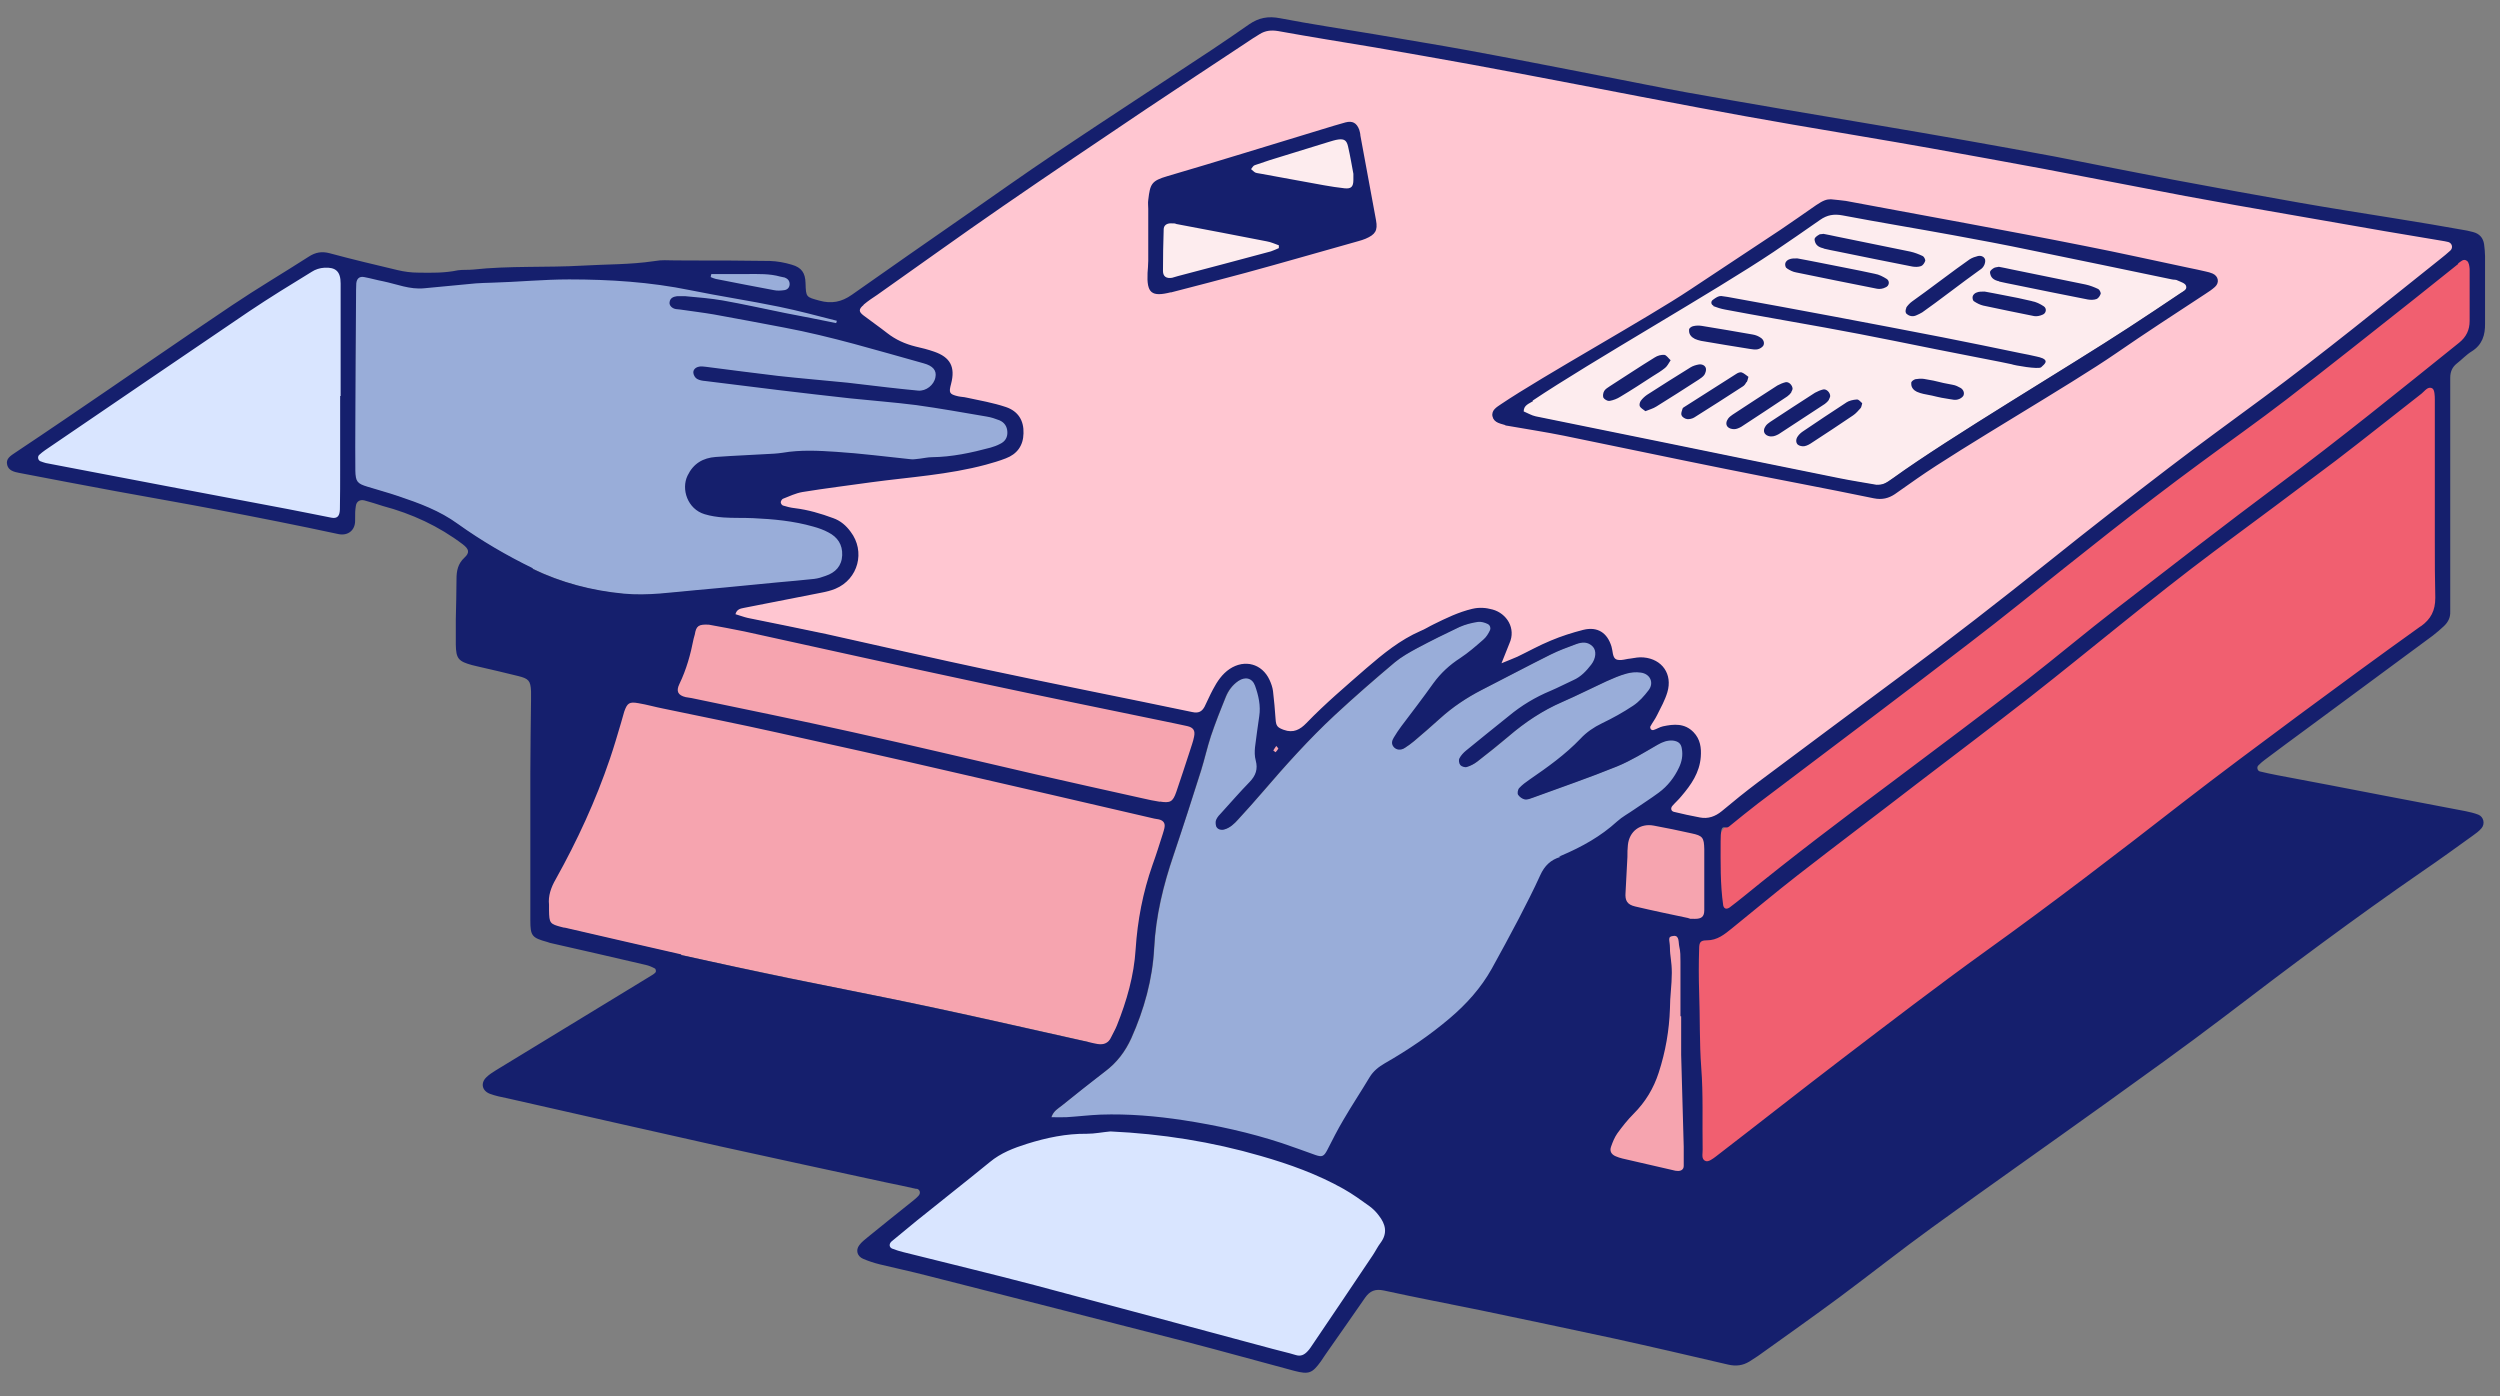
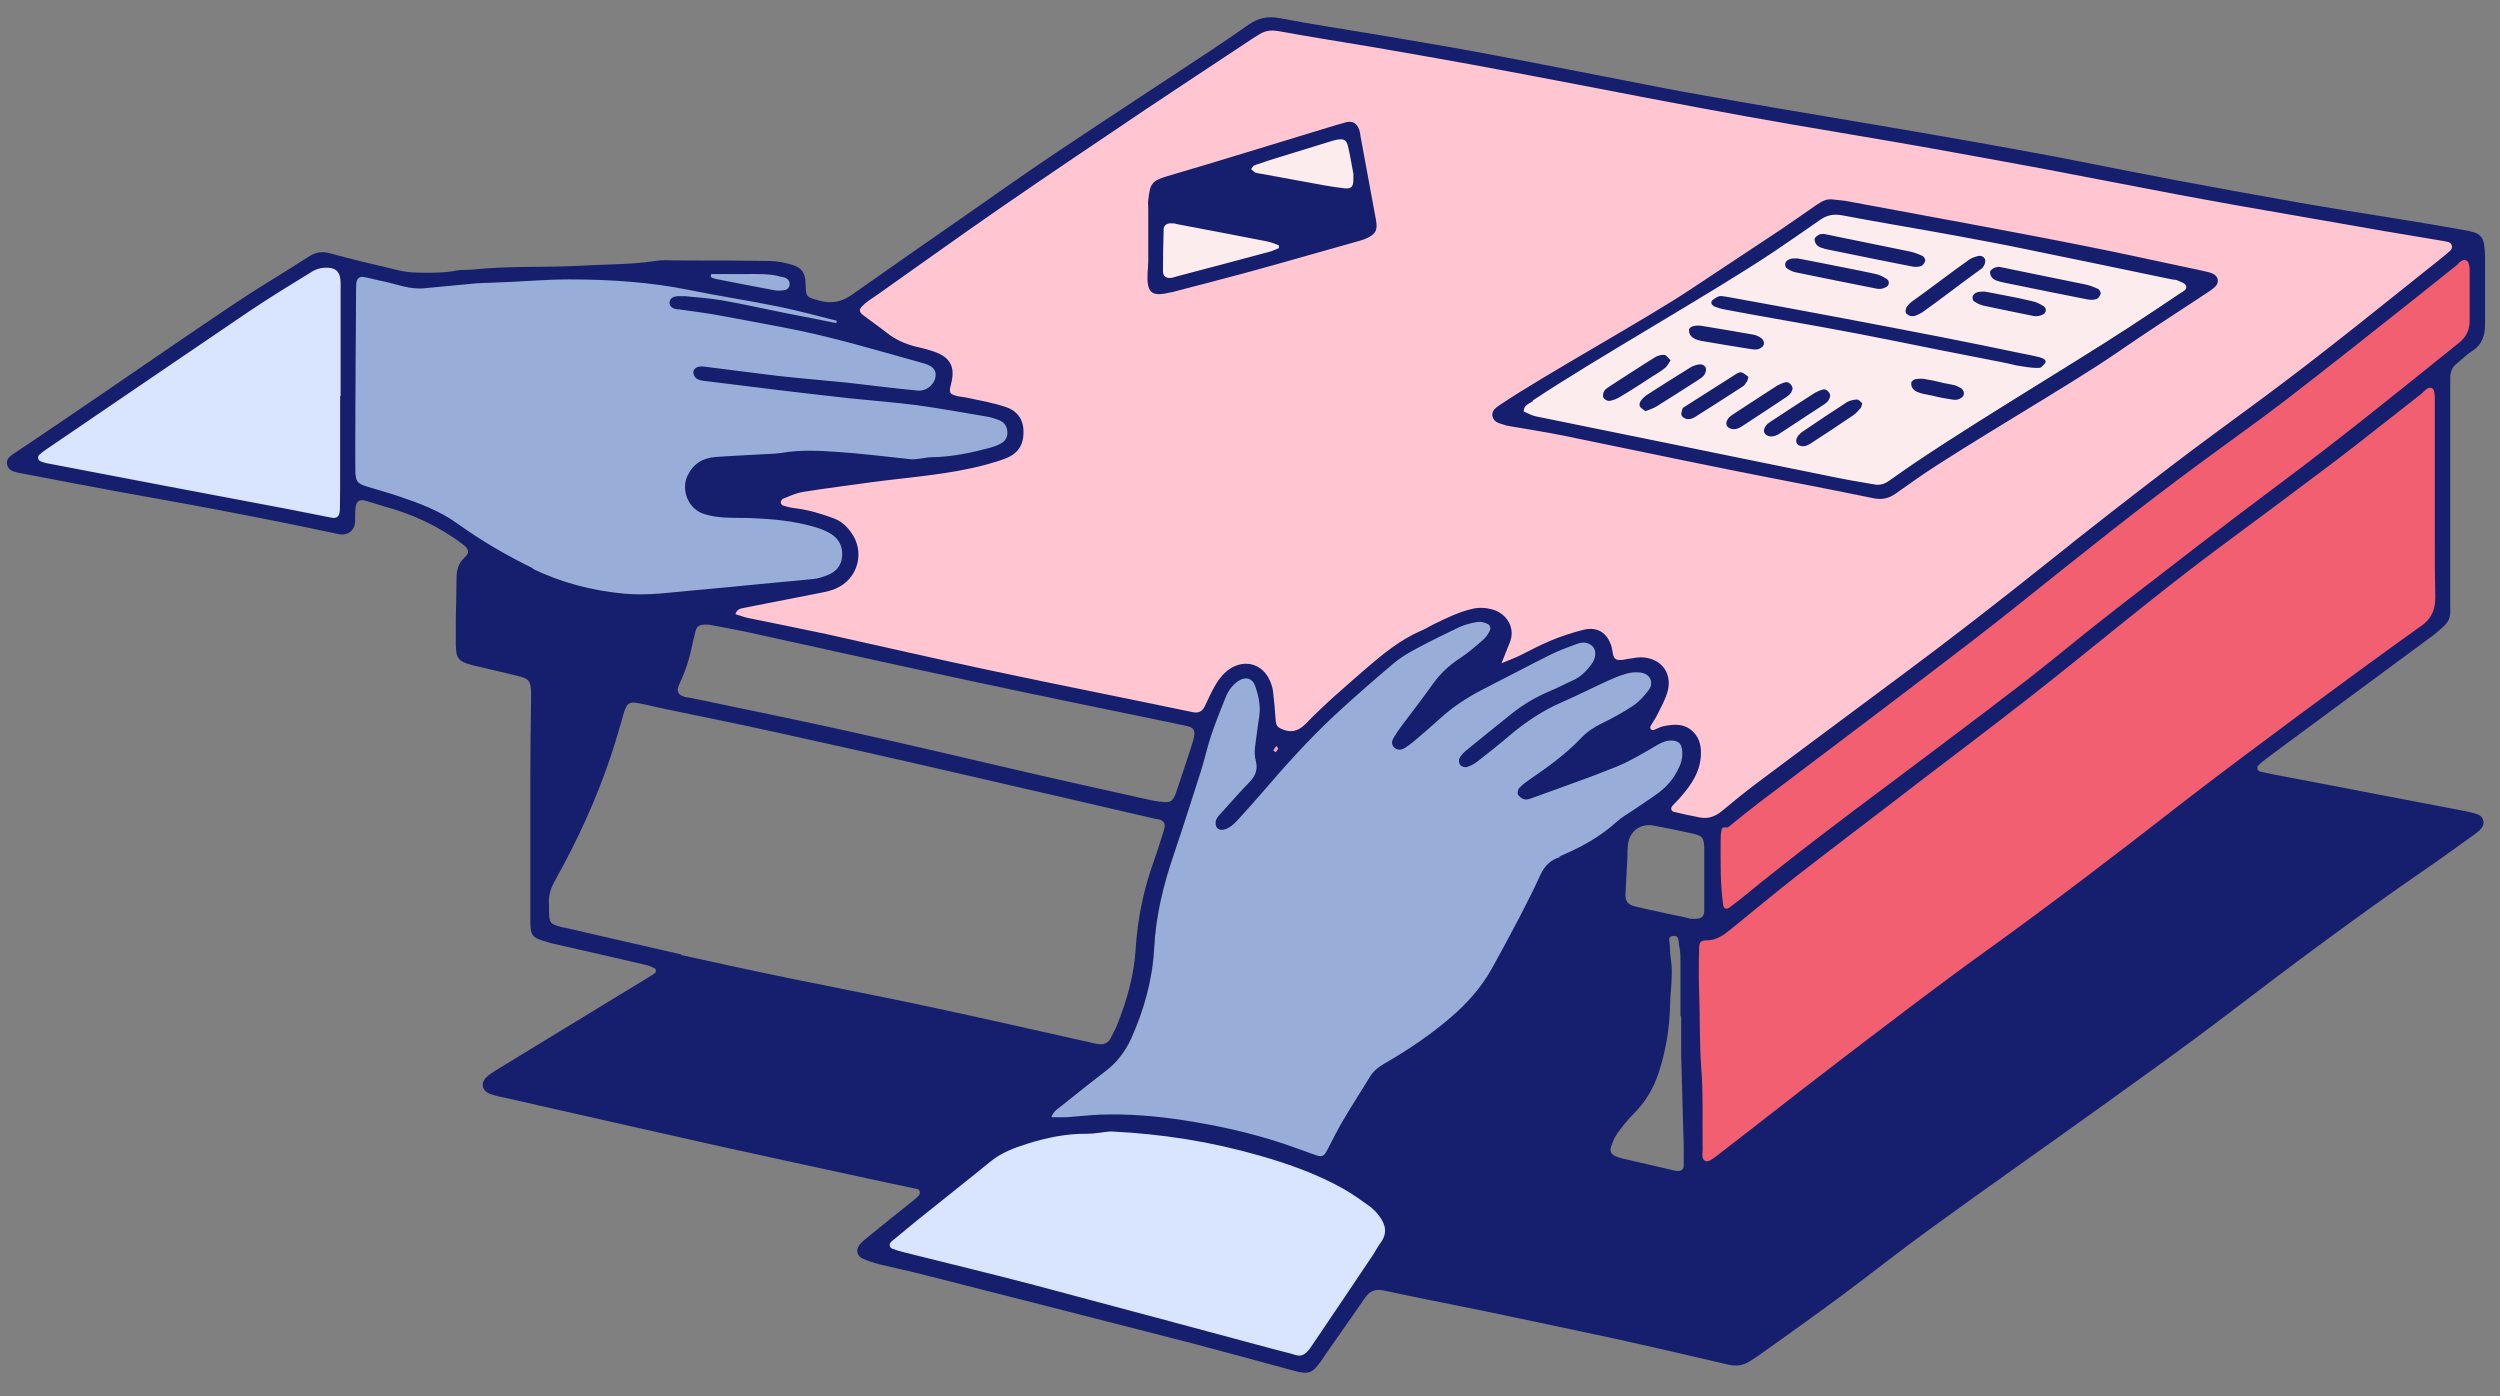
<svg xmlns="http://www.w3.org/2000/svg" id="Layer_1" data-name="Layer 1" version="1.1" viewBox="0 0 1070.1 597.6">
  <rect x="0" y="0" width="1070.1" height="597.6" fill="#808080" stroke="none" />
  <defs>
    <style>
      .cls-1 {
        fill: #f15f70;
        stroke: #f15f70;
        stroke-linecap: round;
      }

      .cls-1, .cls-2, .cls-3 {
        stroke-linejoin: round;
      }

      .cls-2 {
        fill: #d9e5ff;
        stroke: #d9e5ff;
      }

      .cls-3 {
        fill: #99add9;
        stroke: #99add9;
      }

      .cls-4 {
        fill: #ffc6d1;
        stroke: #ffc6d1;
      }

      .cls-4, .cls-5, .cls-6 {
        stroke-miterlimit: 10;
      }

      .cls-5 {
        fill: #fdecee;
        stroke: #fdecee;
      }

      .cls-6 {
        fill: #f6a4af;
        stroke: #f6a4af;
      }

      .cls-7 {
        fill: #151f6d;
        stroke-width: 0px;
      }
    </style>
  </defs>
  <g id="PINK">
    <path class="cls-5" d="M932.1,120c-.8-.3-1.7-.3-2.5-.5-20.1-4.2-40.2-8.4-60.4-12.5-11-2.2-22-4.3-33.1-6.4-15.8-2.9-31.7-5.5-47.5-8.5-3.6-.7-6.6-.2-9.6,1.9-6.6,4.7-13.2,9.2-19.9,13.7-25.2,16.9-78,46.8-103.2,63.7-1.6,1.1-4.1,1.7-4,4.4,1.7.7,3.4,1.7,5.1,2.1,18.7,3.9,37.4,7.6,56,11.4,24.7,5,49.4,10.1,74.1,15.1,5.4,1.1,10.8,1.9,15.8,2.8,2.8,0,3.7-.4,7.3-3,24.1-17.4,75.6-47.9,100.5-64.2,7.5-4.9,14.9-9.8,22.3-14.8,1.2-.8,3.2-1.5,2.4-3.2-.5-1.1-2.3-1.6-3.5-2.2l.2.2h0ZM843.2,110.8c1-.7,2.2-1.1,3.5-1.4s2.7.2,3.1,1.5c.3.8,0,2-.6,2.8-.5.9-1.4,1.5-2.3,2.1-5.8,4.2-18.1,13.7-24,17.7-.8.5-1.7.9-2.6,1.3-1.4.6-3,.4-4-.6-.2-.2-.3-.3-.4-.5-.3-.5,0-1.7.3-2.3.7-1,1.6-2,2.6-2.7,6-4.3,18.5-13.9,24.6-18h-.2,0ZM778.3,100.6c.5-.3,1.2-.3,2.1-.5,1.6.3,3.5.7,5.4,1.1,10.6,2.2,21.2,4.2,31.8,6.5,1.8.4,3.6,1.1,5.3,1.9.6.3,1.3,1.5,1.1,2-.2.9-1,2-1.8,2.3-1.1.4-2.5.4-3.7.2-10.6-2.1-21.2-4.3-31.8-6.4-2.1-.4-4.2-.8-6.2-1.3-1-.3-2.1-.6-2.8-1.3-.7-.6-1.1-1.8-1.1-2.7s1-1.3,1.7-1.7h0ZM764.3,112.7c.2-.7,1-1.4,1.7-1.6,1-.3,2.1-.3,3.4-.4,2.6.5,5.5,1,8.4,1.6,8.3,1.6,16.5,3.2,24.8,5,1.8.4,3.5,1.2,5.1,2.2,1.4.9,1,2.9-.5,3.6-1.1.5-2.5.8-3.6.6-11.6-2.2-23.1-4.6-34.7-7-1.4-.3-2.8-.9-3.9-1.7-.5-.4-.8-1.6-.6-2.2h-.1ZM722.9,141c0-.6,1.1-1.3,1.8-1.4,1.2-.3,2.5-.3,3.7-.1,7.3,1.2,14.6,2.4,21.8,3.7,1.2.2,2.4.8,3.4,1.4,1.2.7,1.8,2.1,1.1,3.3-.4.8-1.5,1.4-2.4,1.6-1,.2-2.1,0-3.1-.1-7.1-1.1-14.1-2.3-21.2-3.5-.9-.2-1.9-.5-2.8-.9-1.4-.5-2.4-1.8-2.4-3.3v-.7h.1ZM689,171.6c-.8.1-2.1-.7-2.5-1.4s0-2.1.4-2.9c.5-.9,1.5-1.5,2.4-2,6.4-4.1,12.7-8.3,19.2-12.3,1.2-.7,2.8-1.2,4.1-1.1.9,0,1.7,1.4,2.7,2.3-1,1.3-1.5,2.5-2.4,3.3-1.6,1.3-3.5,2.4-5.2,3.5-4.6,3-9.2,6-13.9,8.8-1.4.9-3,1.5-4.6,1.8h-.2ZM709,174c-1.4.9-3,1.3-4.7,2-1-.8-2-1.3-2.4-2.1-.3-.6,0-1.7.4-2.3.7-1,1.7-1.9,2.7-2.6,6.2-4,12.4-7.9,18.7-11.8,1-.6,2.3-1,3.5-1.2,1.3-.2,2.7.4,3,1.7.2.8-.2,2-.7,2.8-.6.8-1.5,1.4-2.4,2-6,3.9-12.1,7.8-18.1,11.5h0ZM722.2,179.5c-.9-.1-2.1-.9-2.4-1.6-.3-.8.2-1.9.4-2.9,0-.3.6-.6.9-.8,7.3-4.7,14.6-9.4,22-14,.7-.4,1.7-.9,2.4-.7,1.1.3,1.9,1.2,2.9,1.9-.3,1-.3,1.6-.7,2.2-.4.7-.9,1.5-1.6,1.9-6.9,4.5-13.9,9-20.8,13.3-.9.5-2.1.9-3,.7h-.1ZM742.3,183.7c-.9,0-2.2-.4-2.8-1-.9-1-.6-2.4.2-3.5.5-.7,1.2-1.2,1.9-1.7,6.4-4.2,12.8-8.4,19.2-12.5,1-.7,2.3-1.2,3.5-1.4,1.4-.3,3.1,1.3,3,2.9,0,.3-.2,1-.6,1.4-.5.7-1.1,1.4-1.8,1.8-6.5,4.3-13.1,8.7-19.7,13-.9.6-2,1-3,1h0ZM758.4,186.8c-.9,0-2.2-.4-2.8-1-.9-1-.6-2.4.2-3.5.5-.6,1.2-1.2,1.9-1.7,6.4-4.2,12.8-8.4,19.2-12.5,1-.7,2.3-1.2,3.5-1.4,1.4-.3,3.1,1.3,3,2.9,0,.3-.2,1-.6,1.4-.5.7-1.1,1.4-1.8,1.8-6.5,4.4-13.1,8.7-19.7,12.9-.9.6-2,1-3,1h0ZM796.5,174.7c-1,1.1-2,2.2-3.2,3.1-5.8,3.9-11.6,7.8-17.5,11.6-1.1.7-2.2,1.4-3.4,1.6-.9.2-2.2,0-2.8-.7-1.1-.9-.9-2.4,0-3.5.6-.8,1.4-1.6,2.3-2.2,6.1-4.2,12.3-8.3,18.5-12.3,1.3-.9,3.1-1.3,4.7-1.4.7,0,1.5,1.1,2.3,1.6-.3.9-.3,1.7-.7,2.1h-.2ZM840.4,169.3c-.4.8-1.5,1.4-2.4,1.6-1,.2-2.1,0-3.1-.1-7.1-1.1-4.6-1.1-11.6-2.3-.9-.2-1.9-.5-2.8-.9-1.4-.5-2.4-1.8-2.4-3.3v-.7c.2-.6,1.1-1.3,1.8-1.4,1.2-.2,2.5-.3,3.7-.1,7.3,1.2,5,1.2,12.2,2.5,1.2.2,2.4.8,3.5,1.4,1.1.7,1.8,2.1,1.1,3.3ZM873.6,157.2c-1.1,1-11.5-.7-12.7-1.3s-26.3-5.2-50.2-10c-9.9-2-19.8-3.9-29.7-5.7-14.2-2.6-28.5-5-42.7-7.7-1.7-.3-3.6-1-5.1-1.5-1-.4-1.2-1.8-.3-2.4,1.5-1.1,2.5-1.8,3.6-1.7,2.3.2,1.1,0,2.8.4,15.4,2.8,30.7,5.6,46.1,8.5,15.3,2.9,30.7,5.7,46,8.8,13.3,2.6,20.2,4,33.4,6.8,2.2.5,4.5.9,6.7,1.4.9.2,1.9.4,2.7.8,2.2,1,1.1,2.2-.7,3.8v-.2h.1ZM874.3,134.7c-1.1.4-2.5.8-3.6.6-11.6-2.2-10.3-2.1-21.8-4.5-1.4-.3-2.8-.9-3.9-1.8-.5-.3-.8-1.5-.6-2.2.2-.6,1-1.4,1.7-1.6,1-.3,2.1-.3,3.4-.4,2.6.5,5.5,1,8.4,1.6,8.3,1.6,3.7.7,11.9,2.5,1.8.4,3.5,1.2,5.1,2.2,1.4.9,1,2.9-.5,3.6h-.1ZM899.2,125.8c-.2.9-1,2-1.8,2.3-1.1.4-2.5.4-3.7.2-10.6-2.1-21.2-4.3-31.8-6.4-2.1-.4-4.2-.8-6.2-1.3-1-.2-2.1-.6-2.8-1.3-.7-.7-1.1-1.8-1.1-2.7s1-1.3,1.7-1.7c.5-.3,1.2-.3,2.1-.5,1.6.3,3.5.7,5.4,1.1,10.6,2.1,21.2,4.2,31.8,6.5,1.8.4,3.6,1.1,5.3,1.9.6.3,1.3,1.5,1.1,2h0ZM577,62.6c-.6-2.5-1.6-3.2-4.1-2.9-1.4.2-2.9.6-4.3,1.1-6.3,1.9-12.6,3.8-18.8,5.8-4.2,1.3-8.5,2.7-12.7,4.1-.7.2-1.1,1.1-1.6,1.7.6.5,1.2,1.2,1.9,1.5s1.6.4,2.5.5c8.9,1.6,17.9,3.3,26.8,4.9,2.9.5,5.8,1,8.8,1.3,2.9.3,3.8-.7,3.8-3.6v-2.6c-.6-3-1.3-7.4-2.3-11.8h0ZM503.6,95.8c-.8-.2-1.7-.3-2.5-.3-1.7,0-2.9.9-3,2.6-.2,5.9-.4,11.8-.3,17.8,0,2.4,1.5,3.3,3.9,2.9.8,0,1.6-.5,2.4-.7,13.3-3.5,26.6-7,39.9-10.6,1.2-.3,2.3-.9,3.4-1.4v-1.2c-1.8-.6-3.5-1.3-5.2-1.7-12.9-2.5-25.7-4.9-38.6-7.4Z" />
  </g>
  <g id="LIGHT_LIGHT_RED" data-name="LIGHT LIGHT RED">
    <path class="cls-4" d="M1044.4,110.9c1.5-1.2,3-2.4,4.4-3.7,1.2-1.2.7-3.1-.9-3.6-1-.3-2.1-.4-3.1-.6-8.1-1.4-16.3-2.7-24.4-4.1-13.8-2.4-27.6-4.7-41.3-7.2-14.6-2.6-29.2-5.1-43.8-7.8-20.2-3.8-40.4-7.8-60.5-11.6-16.2-3.1-32.5-6.1-48.8-8.9-19.6-3.4-39.3-6.6-58.9-10.1-13.3-2.3-26.7-4.7-40-7.2-16.2-3-32.5-6.2-48.7-9.3s-32.5-6.2-48.7-9.2c-13.8-2.5-27.5-4.9-41.3-7.3s-27.6-4.5-41.4-7c-3-.6-5.4-.2-7.9,1.3-2,1.2-3.9,2.5-5.9,3.8-14.3,9.5-28.7,18.9-43,28.5-20.4,13.8-40.9,27.5-61.2,41.5-18,12.4-35.8,25.2-53.6,37.8-1.9,1.3-3.8,2.7-5.7,4.1-2.2,1.8-2.2,2.9-.1,4.5,3.4,2.6,6.8,5,10.2,7.6,3.6,2.8,7.6,4.6,12,5.7,2.7.7,5.4,1.3,8,2.2,7,2.4,9.2,6.6,7.3,13.8-1,3.8-.7,4.4,2.9,5.3,1.2.3,2.5.3,3.8.6,5.6,1.3,11.3,2.2,16.7,4,5.4,1.8,7.8,5.9,7.6,11.3-.2,5.2-2.8,8.8-7.6,10.7-2.8,1.1-5.6,1.9-8.5,2.7-16,4.3-32.6,5.3-48.9,7.5-9.9,1.3-19.7,2.6-29.6,4.2-2.9.5-5.6,1.8-8.4,2.9-.4.2-.9,1-.9,1.5s.6,1.2,1,1.4c1.6.5,3.2.9,4.9,1.1,5.7.7,11.2,2.3,16.6,4.3,3.1,1.1,5.5,3.2,7.4,5.8,6.4,8.5,3.2,20.4-6.5,24.4-1.9.8-4,1.3-6.1,1.7-11,2.2-22,4.3-33.1,6.5-1.4.3-2.9.5-3.6,2.7,1.8.6,3.5,1.2,5.3,1.6,11.2,2.3,22.5,4.5,33.6,6.9,23.2,5.1,46.3,10.5,69.5,15.4,29,6.2,58.1,11.9,87.2,18,2.7.6,4.1-.3,5.2-2.3,1.3-2.4,2.4-5,3.6-7.4,1.8-3.4,3.9-6.6,7.2-8.8,6.4-4.3,13.8-2.2,17,4.7.7,1.5,1.3,3.2,1.5,4.8.5,4,.7,8,1.1,12,.2,3,.9,3.6,3.5,4.6,4,1.5,7-.1,9.7-2.9,8.1-8.4,17-16,25.8-23.6,7.1-6.2,14.3-12,23-15.8,2-.8,3.8-2,5.7-2.9,5.3-2.6,10.6-5.2,16.5-6.6,3-.7,5.8-.5,8.7.3,6.1,1.8,10.1,8.2,7.2,14.5-1,2.3-1.9,4.6-3.4,8.5,3.3-1.3,5.1-2,6.8-2.8,4.8-2.3,9.4-4.9,14.3-6.9,4.5-1.9,9.1-3.4,13.9-4.6,6.1-1.5,10.3,1.2,12.1,7.2.3,1,.4,2.1.6,3.1.6,2.2,1.3,2.8,3.6,2.6,1.3,0,2.5-.4,3.8-.6,1.9-.2,3.8-.6,5.7-.5,8,.7,12.5,7.2,10.2,14.9-1,3.4-2.8,6.6-4.4,9.8-.8,1.7-2,3.3-2.9,4.9-.2.3,0,.9.2,1.1.2.3.8.5,1.1.4,1.4-.5,2.7-1.3,4.1-1.6,4.7-1,9.3-1.4,13.1,2.5,2.9,3,3.4,6.7,3.1,10.6-.5,6.7-4.1,11.9-8.3,16.8-1.2,1.5-2.7,2.7-3.9,4.2-.8,1-.6,2.2.7,2.5,3.7.9,7.4,1.7,11.1,2.4,3.5.7,6.6-.4,9.4-2.7,5.1-4.2,10.2-8.3,15.4-12.3,20-15,40.1-30,60.3-44.9,22-16.3,43.6-33.1,65-50.2,16.8-13.4,33.7-26.5,50.7-39.6,13.3-10.2,26.9-20,40.4-30,25.8-19.1,50.6-39.3,75.7-59.3v.2h0ZM584.4,102.2c-1,.4-2,.7-3,1-16.1,4.5-32.2,9.2-48.4,13.6-10.6,2.9-21.3,5.7-32,8.4-8.3,2.1-10.4.4-10-8.3,0-1.7.2-3.4.3-5.1v-26.1c.8-6.8,1.3-8.2,8.2-10.2,22.2-6.6,44.3-13.4,66.4-20.1,3.2-1,6.5-2,9.8-2.9,3-.8,4.8.2,5.9,3.1.3.8.4,1.6.5,2.5,2.2,12.1,4.6,24.2,6.7,36.3.8,4.3-.4,6.1-4.5,7.9h0ZM948,122.9c-1.2,1.1-2.7,2.1-4.1,3-12.7,8.5-25.6,16.7-38.2,25.4-19.4,13.4-66,40.2-85.3,53.7-3.1,2.2-6.2,4.5-9.4,6.6-2.7,1.8-5.5,2.5-9,1.8-21.2-4.4-42.4-8.3-63.6-12.6-23.1-4.7-46.1-9.6-69.1-14.2-7.9-1.6-15.8-2.8-23.8-4.2-.4,0-.9,0-1.3-.2-2.2-.7-4.9-1-5.6-3.6-.8-2.8,1.7-4.1,3.6-5.4,17.8-12,63-37.1,80.9-49,12.9-8.6,25.8-17.1,38.8-25.7,5.1-3.4,10.1-7,15.2-10.5,3.1-2.1,4.5-2.6,6.3-2.5,2.6.3,4.5.4,6.4.7,17.1,3.1,34.2,6.3,51.2,9.5,17.1,3.2,34.2,6.3,51.2,9.8,14.8,2.9,29.5,6.2,44.2,9.3,2.5.5,5,1,7.4,1.6,1,.2,2.1.4,3,.9,2.5,1.1,3,3.9,1,5.7h.2,0Z" />
  </g>
  <g id="LIGHT_RED" data-name="LIGHT RED">
-     <path class="cls-6" d="M691.5,495c1,.4,2,.8,3,1,7.2,1.7,14.4,3.3,21.7,5,.6.1,1.2.2,1.9.3,1.5,0,2.6-.7,2.6-2.1.2-2.8,0-5.5,0-8.3-.3-13.1-.8-26.2-1.1-39.4v-16.5h-.3v-23.5c0-2.1,0-4.3-.5-6.3-.4-1.7,0-4.8-2.3-4.6-3.1.2-1.7,3.4-1.7,5.2,0,3.6.8,7.2.8,10.7,0,5.1-.7,10.1-.8,15.2-.3,9.4-1.9,18.5-4.8,27.4-2.2,6.8-5.8,12.6-10.8,17.7-2.5,2.5-4.8,5.4-6.9,8.3-1.2,1.7-2,3.7-2.7,5.7-.7,1.9,0,3.4,1.9,4.1h0ZM699.9,388c7.6,1.8,15.3,3.4,22.9,5,.8.2,1.7.2,2.5.2,2.8,0,4-.9,4-3.7v-14h0v-12.1c0-5-.7-5.8-5.5-6.8-5.4-1.1-10.8-2.2-16.1-3.3-5.7-1.1-10.5,2.5-11.1,8.3-.2,1.7,0,3.4-.2,5.1-.2,5.1-.5,10.1-.8,15.2-.2,3.5.7,5.2,4.1,6h.2,0ZM293.5,298.5c.8.2,1.7.2,2.5.4,23,4.8,46.1,9.5,69,14.6,26.1,5.8,52,12,78.1,18,15.3,3.5,30.6,6.9,45.9,10.3,2.5.6,5,1,7.5,1.5,4.6.8,5.7.2,7.1-4.1,2-5.8,3.9-11.7,5.8-17.5.7-2,1.4-4,1.8-6.1.6-2.7-.3-4-2.9-4.6-1.8-.5-3.7-.8-5.6-1.2-27.6-5.7-55.2-11.3-82.7-17.2-33.8-7.2-67.4-14.8-101.2-22.1-5.2-1.1-10.4-2-15.2-2.9-4.6-.2-5.5.7-6.1,4.2-.1.6-.4,1.2-.5,1.8-1.3,6.7-3.2,13.2-6.1,19.4-1.5,3.2-.6,4.8,2.7,5.6h0ZM466.1,445.8c1.2.3,2.5.6,3.7.8,2.6.4,4.6-.3,5.7-2.9.8-1.7,1.8-3.4,2.5-5.1,4.2-10.5,7.3-21.3,8-32.6.8-12.4,3-24.3,7.2-36,1.6-4.4,2.9-8.8,4.4-13.3.3-1,.7-2,.8-3.1.2-1.4-.5-2.5-1.9-3-.8-.3-1.7-.3-2.5-.5-29.3-6.8-58.6-13.6-87.9-20.3-24.6-5.6-49.2-11.2-73.8-16.6-16.1-3.6-32.3-6.8-48.5-10.2-3.5-.7-7-1.7-10.6-2.3-3.9-.7-4.9,0-6.1,3.6-.5,1.6-.9,3.3-1.4,4.9-1.5,5.1-3,10.2-4.7,15.2-6.1,17.9-14,35-23.2,51.6-2.1,3.7-3.3,7.3-2.9,10.9v2.4c0,5.7.3,5.9,5.7,7.3.4.1.8.2,1.2.2,16.5,3.8,33,7.7,49.6,11.4,15.5,3.5,31,6.8,46.6,10,20.1,4.2,40.3,8,60.4,12.3,22.6,4.8,45.1,10,67.6,15v.3h0Z" />
    <path class="cls-6" d="M547.3,320.4c-.5-.5-.7-.8-.9-1.1-.4.6-.9,1.1-1.2,1.8,0,.1.7.6,1,.9.4-.6.8-1.2,1.2-1.6h0Z" />
  </g>
  <g id="RED">
    <path class="cls-1" d="M740.3,388.2c2-1.5,4.1-3.1,6-4.7,20.8-16.9,42.1-33.1,63.5-49,19.2-14.3,38.4-28.7,57.4-43.4,13.1-10.1,25.8-20.8,38.9-31,23-17.8,46-35.6,69.3-53,26.2-19.5,51.6-40.1,77.1-60.6,3.1-2.5,4.5-5.4,4.5-9.3v-10.8h0v-11.5c0-1.2-.3-2.8-1.1-3.4-1.4-1.2-2.7.4-3.9,1.1-.7.5-1.4,1-2,1.6-5.6,4.5-11.3,9-16.9,13.5-18.2,14.3-36.3,28.8-54.6,42.9-12.1,9.3-24.6,18.2-36.9,27.2-26.3,19.4-51.8,39.9-77.4,60.3-14.3,11.4-28.8,22.5-43.3,33.5-22.8,17.4-45.7,34.6-68.6,51.9-4.2,3.2-8.3,6.6-12.4,9.9-2,1.7-3.6,3.5-3.6,6.4,0,9.1-.2,18.2,1.1,27.3.2,1.6,1.4,2,2.8.9v.2h.1ZM728.2,457c.8,11.6.4,23.3.6,35,0,1.8-.9,4.3,1.4,5,1.1.4,3-1.1,4.3-2,18.1-14,36.2-28.2,54.4-42.1,20.2-15.4,40.5-31,61.1-45.8,28.4-20.5,56.2-41.8,83.8-63.2,16.4-12.8,33.1-25.2,49.8-37.5,17.4-12.9,34.9-25.6,52.5-38.3,4.3-3.1,6.4-6.7,6.2-12.2-.2-7.9-.2-15.8-.2-23.7v-61.2c0-1.6,0-4.1-1-4.7-1.9-1.2-3.3,1.1-4.7,2.2-12.2,9.5-24.3,19.2-36.6,28.6-17.2,13.1-34.7,25.9-52,38.8-26.9,20-52.5,41.7-78.9,62.4-15.9,12.4-32,24.6-48,36.8-17.2,13.2-34.4,26.2-51.5,39.5-9.5,7.4-18.8,15.2-28.2,22.8-3.1,2.5-6.2,5.1-10.7,5.1s-3.3.8-3.3,3.6c0,6.1-.2,12.3,0,18.5.5,10.8.2,21.6.9,32.4h0Z" />
  </g>
  <g id="Light_Light_BLUE" data-name="Light Light BLUE">
-     <path class="cls-2" d="M586.2,516.2c-3.6-2.6-7.2-5.2-11.1-7.4-11.2-6.2-23.1-10.5-35.4-14.1-21-6.1-42.5-9.5-64.4-10.5-3.4.4-6.7,1.1-10.1,1-8.8,0-17.3,1.7-25.6,4.3-5.6,1.8-11.1,4-15.9,7.8-10.4,8.4-20.9,16.7-31.3,25.1-3.6,2.9-7.3,5.9-10.8,8.9-1.2,1-1,2.5.4,3.1,1.6.6,3.2,1.1,4.8,1.5,18.7,4.7,37.5,9.2,56.1,14.1,34,9,67.9,18.2,101.9,27.3,3.3.9,6.6,1.6,9.8,2.6,2.2.7,3.7,0,5.1-1.6.9-.9,1.5-2,2.3-3.1,8.5-12.7,17.1-25.3,25.6-38,1.2-1.8,2.1-3.7,3.4-5.4,3.1-4.1,2.1-8-.8-11.6-1.2-1.5-2.5-2.9-4-4h0ZM138.8,114.5c-1.8,0-3.8.8-5.3,1.7-9,5.6-18.1,11.1-26.9,17-29.2,19.7-58.2,39.6-87.3,59.4-.9.6-1.7,1.3-2.5,2-.8.7-.6,2.2.4,2.7.8.3,1.6.6,2.4.8,5.4,1.1,10.8,2.1,16.2,3.1,11.9,2.3,23.7,4.6,35.6,6.8,17.3,3.3,34.5,6.5,51.8,9.8,6.2,1.2,12.5,2.5,18.7,3.7,2.1.4,3.2-.4,3.5-2.5,0-.6.1-1.3.1-1.9,0-5.3.1-10.6.1-15.9v-31.8h.2v-48.4c0-5-2.1-7-7-6.7v.2h0Z" />
+     <path class="cls-2" d="M586.2,516.2c-3.6-2.6-7.2-5.2-11.1-7.4-11.2-6.2-23.1-10.5-35.4-14.1-21-6.1-42.5-9.5-64.4-10.5-3.4.4-6.7,1.1-10.1,1-8.8,0-17.3,1.7-25.6,4.3-5.6,1.8-11.1,4-15.9,7.8-10.4,8.4-20.9,16.7-31.3,25.1-3.6,2.9-7.3,5.9-10.8,8.9-1.2,1-1,2.5.4,3.1,1.6.6,3.2,1.1,4.8,1.5,18.7,4.7,37.5,9.2,56.1,14.1,34,9,67.9,18.2,101.9,27.3,3.3.9,6.6,1.6,9.8,2.6,2.2.7,3.7,0,5.1-1.6.9-.9,1.5-2,2.3-3.1,8.5-12.7,17.1-25.3,25.6-38,1.2-1.8,2.1-3.7,3.4-5.4,3.1-4.1,2.1-8-.8-11.6-1.2-1.5-2.5-2.9-4-4h0ZM138.8,114.5c-1.8,0-3.8.8-5.3,1.7-9,5.6-18.1,11.1-26.9,17-29.2,19.7-58.2,39.6-87.3,59.4-.9.6-1.7,1.3-2.5,2-.8.7-.6,2.2.4,2.7.8.3,1.6.6,2.4.8,5.4,1.1,10.8,2.1,16.2,3.1,11.9,2.3,23.7,4.6,35.6,6.8,17.3,3.3,34.5,6.5,51.8,9.8,6.2,1.2,12.5,2.5,18.7,3.7,2.1.4,3.2-.4,3.5-2.5,0-.6.1-1.3.1-1.9,0-5.3.1-10.6.1-15.9v-31.8h.2v-48.4c0-5-2.1-7-7-6.7v.2Z" />
  </g>
  <g id="BLUE">
    <path class="cls-3" d="M700.1,346.7c3.5-2.4,7.1-4.7,10.5-7.2,3.8-2.8,6.7-6.4,8.7-10.8,1.2-2.6,1.7-5.2,1.2-8-.4-2.3-1.6-3.3-3.8-3.5-2.4-.3-4.5.5-6.6,1.8-5.7,3.2-11.3,6.8-17.4,9.3-11.8,4.8-23.8,8.9-35.8,13.3-1.2.4-2.5,1-3.6.8s-2.3-1-2.9-2c-.4-.6,0-2.2.5-2.9,1.3-1.4,2.9-2.5,4.4-3.6,7.7-5.3,15.3-10.7,21.8-17.5,2.7-2.8,5.8-4.9,9.2-6.6,4.5-2.3,9.1-4.7,13.3-7.5,2.6-1.7,4.8-4.2,6.7-6.7,2.4-3.2.6-7-3.4-7.5-2.1-.3-4.3,0-6.3.5-2.8.8-5.6,2-8.3,3.2-6.4,2.9-12.6,6.2-19,8.9-8.5,3.6-16,8.7-23,14.7-4.3,3.7-8.8,7.3-13.4,10.8-1.3,1-2.9,1.9-4.4,2.3-.8.2-2.2-.2-2.8-.8-.5-.7-.8-2.1-.4-2.9.6-1.3,1.7-2.4,2.8-3.3,6.1-5,12.2-9.9,18.3-14.8,5.5-4.4,11.4-8.1,17.9-10.8,3.3-1.4,6.5-3.1,9.8-4.6,3.2-1.4,5.5-3.9,7.6-6.6,2-2.6,2.2-6,.7-7.7-2-2.2-4.6-2-7.1-1.1-3.8,1.4-7.6,2.8-11.2,4.6-9.9,4.9-19.6,10.1-29.4,15.1-6.4,3.3-12.4,7.3-17.8,12.2-3.6,3.3-7.3,6.5-11,9.6-1.3,1.1-2.7,2.1-4.1,3-1.8,1.1-3.5.9-4.6-.4-1.2-1.3-.8-2.8,0-4.1,1-1.6,2.1-3.2,3.2-4.8,4.6-6.1,9.3-12.2,13.7-18.4,3.1-4.4,6.9-7.9,11.5-10.8,3.5-2.3,6.7-5.2,9.9-7.9,1.2-1.1,2.2-2.6,2.9-4.1.3-.6-.3-2.2-1-2.6-1.2-.6-2.9-1.1-4.2-.9-2.7.4-5.4,1.1-7.9,2.2-6.2,2.8-12.2,5.9-18.2,9.1-3.4,1.8-6.8,3.7-9.6,6.1-8.7,7.4-17.4,14.9-25.8,22.7-10.9,10.1-20.8,21.2-30.5,32.5-3.5,4-7,7.9-10.6,11.9-1.7,1.9-3.6,3.7-6.1,4.4-1.4.4-2.7,0-3.3-1.3-.4-.8-.5-2.1,0-3,.5-1.1,1.5-2,2.3-3,4-4.4,7.9-8.9,12-13.1,2.6-2.7,3.6-5.5,2.6-9.2-.5-1.8-.5-3.8-.3-5.7.5-4.4,1.2-8.8,1.8-13.2.6-4.5-.3-8.9-1.8-13.1-1.2-3.4-4.3-4.1-7.2-2-2.5,1.7-4.3,4.2-5.4,6.9-2.3,5.5-4.4,11-6.3,16.6-1.6,4.8-2.7,9.8-4.2,14.7-3.9,12.1-7.8,24.2-11.8,36.3-4.4,12.9-7.6,26-8.3,39.7-.7,13.5-4.3,26.3-9.8,38.7-2.6,5.7-6.2,10.5-11.3,14.3-6.3,4.7-12.4,9.6-18.5,14.6-1.6,1.3-3.6,2.3-4.4,4.9,2.4,0,4.5.1,6.5,0,4.9-.3,9.7-.9,14.6-1.1,11.9-.4,23.7.6,35.5,2.4,14.3,2.2,28.4,5.2,42.1,9.8,4.8,1.6,9.6,3.4,14.4,5.1,2.9,1,3.6.6,5-2.1,2.2-4.3,4.4-8.7,6.9-12.9,3.7-6.2,7.6-12.3,11.3-18.4,1.6-2.6,3.9-4.4,6.5-5.9,9.7-5.7,19.1-11.9,27.7-19.2,7.2-6.1,13.4-13,18-21.2,4-7,7.8-14.1,11.5-21.3,3.2-6.2,6.5-12.4,9.3-18.8,1.8-4,4.5-6.6,8.6-7.8.4-.1.8-.3,1.2-.5,8.7-3.6,16.8-8.1,23.8-14.6,2.2-2,4.8-3.5,7.3-5.1h-.7Z" />
    <path class="cls-3" d="M331.1,124.1c1.4.3,3,0,4.4,0,1.4-.2,2.2-1.2,2.3-2.6,0-1.5-.7-2.4-2.1-2.8-.6-.2-1.3-.2-1.9-.4-4.6-1.3-9.2-1.1-13.9-1.1h-15.8c0,.4-.2.9-.3,1.3.8.3,1.5.6,2.2.8,8.3,1.6,16.6,3.3,24.9,4.8h.2,0Z" />
    <path class="cls-3" d="M298.3,252.4c4-.3,8-.7,12-1.1,7.6-.7,15.2-1.5,22.7-2.2,5.3-.5,10.6-.9,15.8-1.5,1.7-.2,3.3-.7,4.9-1.3,4.1-1.5,6.9-4.2,7.1-8.8.2-4.5-2-7.7-5.9-9.8-2.1-1.1-4.3-1.9-6.5-2.5-8.4-2.4-17-3.2-25.7-3.6-4.2-.2-8.5,0-12.7-.3-2.7-.2-5.5-.6-8.1-1.4-7.3-2.2-10.1-10.7-7.3-16.5,2.5-5.2,6.6-7.6,12.1-8,8.2-.5,16.5-.9,24.8-1.4,1.3,0,2.5-.2,3.8-.4,7.6-1.2,15.3-.9,22.9-.4,10.8.7,21.5,2.2,32.2,3.2,1.2.1,2.5-.2,3.8-.3,1.7-.2,3.4-.6,5-.6,8.6,0,16.8-1.9,25.1-4.1,1.4-.4,2.8-.9,4.1-1.6,2-1.1,3.2-2.8,3.1-5.1,0-2.4-1.3-4.1-3.4-5-1.7-.8-3.6-1.3-5.5-1.6-10-1.7-20-3.6-30.1-4.9-9.4-1.3-19-1.9-28.4-2.9-10.1-1.1-20.2-2.3-30.3-3.5-10.5-1.2-21-2.6-31.5-3.9-1.2-.2-2.6-.3-3.6-.9-.8-.5-1.4-1.6-1.6-2.5-.2-1.4.9-2.4,2.2-2.7,1-.2,2.1,0,3.1,0,10.3,1.3,20.6,2.7,30.9,3.9,9.9,1.1,19.8,1.9,29.7,2.9,5.7.6,11.4,1.4,17,2,4.4.5,8.8,1,13.3,1.4,3.4.3,6.8-2.4,7.4-5.7.6-3-1-4.9-5.1-6-19.8-5.5-39.5-11.5-59.7-15.3-10-1.9-20-3.8-30-5.6-4.8-.9-9.6-1.4-14.4-2.1-.6,0-1.3,0-1.9-.2-1.8-.4-2.9-1.6-2.7-2.9.2-1.8,1.6-2.4,3.1-2.6,1.2-.2,2.6-.2,3.8,0,5.3.5,10.6.9,15.8,1.8,9,1.6,17.9,3.6,26.8,5.4,7.2,1.5,14.5,2.9,21.8,4.3,0-.3.2-.7.3-1-8.2-2-16.4-4.3-24.7-6-12.7-2.6-25.5-4.5-38.1-7.1-17.1-3.5-34.4-4.6-51.8-4.6s-22,1-33,1.4c-2.3,0-4.7,0-7,.3-7.4.7-14.7,1.4-22.1,2.1-6.1.6-11.7-1.8-17.5-3-2.7-.6-5.3-1.4-8.1-1.8-2.1-.3-3.3.7-3.4,2.7-.2,1.9-.1,3.8-.1,5.7-.1,18-.2,36.1-.3,54.1v20.4c0,4.6.8,5.5,5.1,6.8,4.5,1.4,9,2.6,13.4,4.1,8.9,3,17.5,6.2,25.3,11.8,10.2,7.3,21,13.7,32.3,19.1,12.4,6,25.4,9.4,39.1,10.7,10.4,1,20.7-.7,31.1-1.5h-.4,0Z" />
  </g>
  <g id="DARK_BLUE" data-name="DARK BLUE">
    <path class="cls-7" d="M855.7,120.5c2.1.5,4.2.9,6.2,1.3,10.6,2.2,21.2,4.3,31.8,6.4,1.2.2,2.6.2,3.7-.2.8-.3,1.5-1.4,1.8-2.3,0-.6-.5-1.7-1.1-2-1.7-.8-3.5-1.5-5.3-1.9-10.6-2.2-21.2-4.3-31.8-6.5-1.9-.4-3.7-.8-5.4-1.1-.9.2-1.6.2-2.1.5-.7.4-1.6,1.1-1.7,1.7,0,.9.4,2.1,1.1,2.7.7.7,1.8,1.1,2.8,1.3h0ZM869.8,128.9c-8.2-1.8-3.6-.9-11.9-2.5-2.9-.6-5.8-1.1-8.4-1.6-1.4,0-2.5,0-3.4.4-.7.2-1.5.9-1.7,1.6s0,1.9.6,2.2c1.2.8,2.6,1.5,3.9,1.8,11.6,2.4,10.2,2.2,21.8,4.5,1.1.2,2.5-.1,3.6-.6,1.6-.6,1.9-2.7.5-3.6-1.5-1-3.3-1.9-5.1-2.2h.1ZM816.1,131.6c-.4.6-.6,1.8-.3,2.3,0,.2.3.4.4.5,1.1,1,2.7,1.2,4,.6.9-.4,1.8-.8,2.6-1.3,5.9-4.1,18.2-13.6,24-17.7.9-.6,1.8-1.2,2.3-2.1.5-.8.8-2,.6-2.8-.4-1.3-1.8-1.8-3.1-1.5-1.2.3-2.4.7-3.5,1.4-6.1,4.2-18.6,13.8-24.6,18-1,.7-1.9,1.7-2.6,2.7h.2,0ZM839.3,166.1c-1.1-.6-2.2-1.2-3.5-1.4-7.3-1.3-4.9-1.3-12.2-2.5-1.2-.2-2.5-.1-3.7.1-.7.2-1.6.8-1.8,1.4v.7c0,1.5,1.1,2.7,2.4,3.3.9.4,1.9.7,2.8.9,7,1.3,4.5,1.2,11.6,2.3,1,.2,2.1.4,3.1.1.9-.2,2-.9,2.4-1.6.6-1.2,0-2.6-1.1-3.3ZM780.6,106.4c2.1.5,4.1.9,6.2,1.3,10.6,2.2,21.2,4.3,31.8,6.4,1.2.2,2.6.2,3.7-.2.8-.3,1.5-1.4,1.8-2.3,0-.6-.5-1.7-1.1-2-1.7-.8-3.5-1.5-5.3-1.9-10.6-2.2-21.2-4.3-31.8-6.5-1.9-.4-3.7-.8-5.4-1.1-.9.2-1.6,0-2.1.5-.7.4-1.6,1.1-1.7,1.7,0,.9.4,2.1,1.1,2.7.7.7,1.8,1.1,2.8,1.3h0ZM764.9,114.9c1.2.8,2.6,1.5,3.9,1.7,11.6,2.4,23.1,4.7,34.7,7,1.1.2,2.5,0,3.6-.6,1.6-.6,1.9-2.7.5-3.6-1.6-1-3.3-1.9-5.1-2.2-8.2-1.8-16.5-3.3-24.8-5-2.9-.6-5.8-1.1-8.4-1.6-1.4,0-2.5,0-3.4.4-.7.2-1.5.9-1.7,1.6s0,1.9.6,2.2h.1ZM790.3,172.3c-6.2,4-12.4,8.2-18.5,12.3-.9.6-1.7,1.3-2.3,2.2-.8,1.1-.9,2.6,0,3.5.7.6,1.9.8,2.8.7,1.2-.2,2.4-.9,3.4-1.6,5.9-3.8,11.7-7.7,17.5-11.6,1.2-.8,2.2-2,3.2-3.1.4-.4.4-1.2.7-2.1-.7-.6-1.5-1.7-2.3-1.6-1.6.1-3.4.5-4.7,1.4h.2ZM644.3,182.1c.4.1.8.1,1.3.2,7.9,1.4,15.9,2.6,23.8,4.2,23.1,4.7,46.1,9.6,69.1,14.2,21.2,4.3,42.4,8.2,63.6,12.6,3.5.7,6.3,0,9-1.8,3.1-2.2,6.2-4.4,9.4-6.6,19.3-13.5,65.9-40.3,85.3-53.7,12.6-8.7,25.4-17,38.2-25.4,1.4-.9,2.9-1.9,4.1-3,2-1.8,1.5-4.6-1-5.7-.9-.4-2-.7-3-.9-2.5-.6-5-1.1-7.4-1.6-14.7-3.1-29.4-6.4-44.2-9.3-17-3.4-34.1-6.6-51.2-9.8-17.1-3.2-34.2-6.3-51.2-9.5-1.9-.3-3.8-.4-6.4-.7-1.8,0-3.2.4-6.3,2.5-5.1,3.5-10.1,7.1-15.2,10.5-12.9,8.6-25.9,17.1-38.8,25.7-17.8,11.9-63.1,37-80.9,49-1.9,1.3-4.3,2.6-3.6,5.4.7,2.6,3.4,2.9,5.6,3.6h-.2,0ZM656,171.5c25.2-16.9,78-46.8,103.2-63.7,6.7-4.5,13.3-9.1,19.9-13.7,3-2.1,5.9-2.6,9.6-1.9,15.8,3,31.7,5.6,47.5,8.5,11,2,22.1,4.1,33.1,6.4,20.1,4.1,40.2,8.3,60.4,12.5.8.2,1.8,0,2.5.5,1.3.6,3.1,1.1,3.5,2.2.7,1.7-1.3,2.4-2.4,3.2-7.4,5-14.8,9.9-22.3,14.8-24.9,16.3-76.4,46.8-100.5,64.2-3.6,2.6-4.5,3-7.3,3-5-.9-10.4-1.7-15.8-2.8-24.7-5-49.4-10-74.1-15.1-18.7-3.8-37.4-7.6-56-11.4-1.8-.4-3.4-1.4-5.1-2.1,0-2.7,2.3-3.3,4-4.4l-.2-.2h0ZM782.8,171c.4-.5.5-1.1.6-1.4,0-1.6-1.6-3.2-3-2.9-1.2.3-2.4.8-3.5,1.4-6.4,4.1-12.8,8.3-19.2,12.5-.7.5-1.4,1-1.9,1.7-.8,1.1-1.1,2.5-.2,3.5.6.7,1.8,1.1,2.8,1,1,0,2.1-.5,3-1,6.6-4.3,13.1-8.6,19.7-12.9.7-.5,1.3-1.1,1.8-1.8h0ZM766.7,167.9c.3-.5.5-1.1.6-1.4,0-1.6-1.6-3.2-3-2.9-1.2.3-2.4.8-3.5,1.4-6.4,4.1-12.8,8.3-19.2,12.5-.7.5-1.4,1-1.9,1.7-.8,1.1-1.1,2.5-.2,3.5.6.7,1.8,1,2.8,1s2.1-.5,3-1c6.6-4.3,13.1-8.6,19.7-13,.7-.5,1.3-1.1,1.8-1.8h0ZM725.3,145c.9.4,1.9.7,2.8.9,7.1,1.2,14.1,2.4,21.2,3.5,1,.2,2.2.3,3.1.1.9-.2,2-.9,2.4-1.6.6-1.2,0-2.6-1.1-3.3-1-.7-2.2-1.2-3.4-1.4-7.3-1.3-14.5-2.5-21.8-3.7-1.2-.2-2.5-.2-3.7.1-.7.1-1.7.8-1.8,1.4v.7c0,1.5,1.1,2.7,2.4,3.3h-.1ZM747.7,163.5c.3-.5.4-1.2.7-2.2-.9-.6-1.8-1.5-2.9-1.9-.7-.2-1.7.2-2.4.7-7.3,4.6-14.6,9.3-22,14-.4.2-.8.5-.9.8-.3,1-.8,2.1-.4,2.9.3.8,1.5,1.5,2.4,1.6s2.2-.2,3-.7c7-4.4,13.9-8.8,20.8-13.3.7-.4,1.2-1.2,1.6-1.9h.1ZM729.5,160.5c.5-.8.9-2,.7-2.8-.3-1.3-1.7-1.9-3-1.7-1.2.2-2.5.6-3.5,1.2-6.3,3.9-12.5,7.8-18.7,11.8-1,.7-2,1.6-2.7,2.6-.4.6-.7,1.7-.4,2.3.4.8,1.4,1.3,2.4,2.1,1.7-.7,3.3-1.1,4.7-2,6.1-3.8,12.1-7.6,18.1-11.5.9-.6,1.8-1.2,2.4-2h0ZM689,171.6c1.6-.3,3.2-.9,4.6-1.8,4.7-2.8,9.3-5.8,13.9-8.8,1.8-1.1,3.6-2.2,5.2-3.5.9-.7,1.5-1.9,2.4-3.3-1-.9-1.8-2.2-2.7-2.3-1.3-.1-2.9.3-4.1,1.1-6.5,4-12.8,8.2-19.2,12.3-.9.6-1.9,1.2-2.4,2s-.7,2.1-.4,2.9c.4.7,1.7,1.5,2.5,1.4h.2ZM501.1,125.2c10.7-2.8,21.4-5.5,32-8.4,16.2-4.4,32.3-9.1,48.4-13.6,1-.3,2.1-.6,3-1,4.2-1.8,5.3-3.5,4.5-7.9-2.2-12.1-4.5-24.2-6.7-36.3,0-.8-.3-1.7-.5-2.5-1.1-2.9-2.9-3.9-5.9-3.1-3.3.9-6.5,1.9-9.8,2.9-22.1,6.7-44.2,13.6-66.4,20.1-6.9,2-7.4,3.4-8.2,10.2-.2,1.3,0,2.5,0,3.8v22.3c0,1.7-.2,3.4-.3,5.1-.4,8.7,1.7,10.4,10,8.3h0ZM537.1,70.7c4.2-1.5,8.4-2.8,12.7-4.1,6.3-1.9,12.5-3.9,18.8-5.8,1.4-.4,2.8-.9,4.3-1.1,2.5-.3,3.5.4,4.1,2.9,1,4.3,1.7,8.7,2.3,11.8v2.6c0,3-1,3.9-3.8,3.6-2.9-.3-5.9-.8-8.8-1.3-9-1.6-17.9-3.3-26.8-4.9-.8-.2-1.7-.2-2.5-.5-.7-.3-1.2-1-1.9-1.5.5-.6.9-1.5,1.6-1.7h0ZM498.1,98.2c0-1.7,1.3-2.6,3-2.6s1.7,0,2.5.3c12.9,2.4,25.7,4.9,38.6,7.4,1.8.3,3.5,1.1,5.2,1.7v1.2c-1.1.5-2.3,1-3.4,1.4-13.3,3.6-26.6,7.1-39.9,10.6-.8.2-1.6.5-2.4.7-2.4.4-3.9-.5-3.9-2.9,0-5.9.1-11.8.3-17.8ZM392.3,508.8c1.5.3,1.9,1.9.9,3-1,1.1-2.2,2-3.3,2.9-6.1,4.9-12.3,9.8-18.4,14.8-1.3,1.1-2.7,2.1-3.7,3.5-1.6,2.1-.9,4.7,1.6,5.8,2.3,1,4.8,1.8,7.2,2.4,6.6,1.6,13.2,3,19.8,4.7,37.2,9.5,74.4,18.9,111.6,28.5,15.4,4,30.7,8.3,46.1,12.4,6.2,1.6,7.6,1,11.3-4.1,1.1-1.6,2.1-3.2,3.2-4.7,5.2-7.5,10.5-14.9,15.7-22.5,2.1-3,4.4-3.9,8.1-3.1,13.7,3,27.4,5.6,41.1,8.4,19.1,4,38.2,8,57.2,12.1,16.4,3.6,32.7,7.4,49,11.2,3.4.8,6.3.4,9.1-1.3,1.3-.8,2.5-1.6,3.7-2.4,11.7-8.4,23.5-16.7,35.1-25.3,13.3-9.9,26.3-20.2,39.7-29.9,24.4-17.7,49.1-35,73.6-52.6,17.1-12.3,34.2-24.5,50.9-37.2,28-21.4,56.2-42.5,85.2-62.5,7.2-4.9,14.2-10,21.3-15.1,1.4-1,2.8-2,3.9-3.3,1.6-1.9.9-4.9-1.4-5.8-1.8-.7-3.6-1.1-5.5-1.5-11.9-2.3-23.7-4.5-35.6-6.8-15-2.9-30-5.8-45-8.6-2.5-.5-5-1-7.4-1.6-1.1-.3-1.4-1.9-.6-2.6.9-.9,1.9-1.8,2.9-2.5,5.8-4.3,11.6-8.7,17.4-12.9,18.1-13.4,36.2-26.7,54.3-40.1,1.7-1.3,3.3-2.7,4.8-4.1,1.8-1.7,2.8-3.7,2.7-6.2v-100.1c0-2.5.8-4.5,2.8-6.1,2.2-1.7,4.1-3.8,6.4-5.2,4.5-2.8,5.8-7,5.7-12v-28.7c0-1.7-.2-3.4-.4-5.1-.4-2.8-2-4.6-4.8-5.3-.8-.2-1.7-.4-2.5-.6-10.2-1.8-20.5-3.6-30.7-5.2-13.6-2.2-27.2-4.3-40.8-6.7-18.2-3.2-36.3-6.5-54.4-9.9-16.9-3.2-33.7-6.6-50.6-9.9-12.3-2.3-24.6-4.5-36.9-6.7-12.9-2.3-25.9-4.5-38.8-6.7-14-2.4-28-4.7-42-7.1-13.4-2.3-26.7-4.6-40.1-7-12.1-2.2-24.1-4.7-36.2-7-19.1-3.7-38.3-7.5-57.4-11-13.1-2.4-26.3-4.5-39.5-6.8-13.6-2.3-27.2-4.3-40.7-6.9-5.1-1-9.1-.2-13.2,2.6-5.2,3.6-10.5,7.3-15.8,10.8-22.5,14.9-45.1,29.6-67.5,44.6-12.7,8.5-25.2,17.4-37.7,26.1-16.4,11.4-32.8,22.8-49.1,34.3-4.4,3.1-8.7,3.9-13.8,2.5-5.8-1.6-5.8-1.4-6-7.5-.1-4.4-1.7-6.7-5.9-7.9-3-.9-6.2-1.5-9.4-1.6-11.7-.2-23.4-.2-35.1-.2s-9.8-.4-14.6.3c-10.1,1.5-20.3,1.3-30.4,1.9-15.6.9-31.4,0-47,1.7-2.1.2-4.3,0-6.4.3-5.7,1.2-11.4,1.1-17.1,1-2.9,0-5.9-.4-8.8-1.1-9.7-2.3-19.4-4.6-29-7.2-3.4-.9-6.1-.4-9,1.5-10.9,7-22.1,13.6-32.8,20.8-24,16.1-47.7,32.6-71.6,48.8-7,4.8-14.1,9.5-21.1,14.2-1.9,1.3-4.3,2.6-3.5,5.4.6,2.3,2.9,2.9,5,3.3,13.7,2.6,27.5,5.3,41.2,7.8,14.6,2.7,29.2,5.2,43.8,8,17.3,3.3,34.5,6.7,51.7,10.4,4.2.9,7.2-1.7,7.2-5.6s0-4.2.3-6.3c.2-2,1.7-3,3.7-2.5,2.7.7,5.3,1.6,7.9,2.4,12.4,3.3,23.9,8.6,34.2,16.4,2.6,2,3.1,3.5.7,5.7-2.8,2.6-3.4,5.6-3.4,9.2,0,5.7-.2,11.5-.3,17.2v10.8c.1,6,1.1,7.2,7,8.8.8.2,1.6.4,2.5.6,5.8,1.3,11.6,2.7,17.3,4.1,4.4,1.1,5.2,2,5.4,6.5v3.8c-.1,10.4-.3,20.8-.3,31.2v63.1c0,6.6.7,7.4,7.2,9.2.4.1.8.3,1.2.4,13.6,3.1,27.3,6.2,40.9,9.4,1.4.3,2.8.9,4.1,1.6.3.2.5,1.3.2,1.6-.5.6-1.3,1.1-2,1.5-22.1,13.5-44.2,26.9-66.3,40.4-1.4.9-2.9,1.8-4.1,3-2.6,2.5-1.9,5.8,1.5,7.1,2.4.9,4.9,1.4,7.4,1.9,30.4,6.9,60.8,13.8,91.2,20.6,23.6,5.2,47.2,10.3,70.8,15.4,4.4.9,8.7,1.8,13.1,2.8h.1ZM145.8,169.5h-.2v31.8c0,5.3,0,10.6-.1,15.9,0,.6,0,1.3-.1,1.9-.3,2.1-1.4,2.9-3.5,2.5-6.2-1.2-12.4-2.5-18.7-3.7-17.3-3.3-34.5-6.5-51.8-9.8-11.9-2.3-23.7-4.5-35.6-6.8-5.4-1-10.8-2.1-16.2-3.1-.8-.2-1.6-.5-2.4-.8-1-.5-1.2-2-.4-2.7.8-.7,1.6-1.4,2.5-2,29.1-19.8,58.2-39.7,87.3-59.4,8.8-5.9,17.9-11.5,26.9-17,1.5-1,3.5-1.6,5.3-1.7,4.9-.3,7,1.6,7,6.7v48.4-.2h0ZM591,531.9c-1.3,1.7-2.2,3.6-3.4,5.4-8.5,12.7-17,25.3-25.6,38-.7,1-1.4,2.2-2.3,3.1-1.4,1.5-2.9,2.3-5.1,1.6-3.2-1-6.6-1.7-9.8-2.6-34-9.1-67.9-18.3-101.9-27.3-18.6-4.9-37.4-9.4-56.1-14.1-1.6-.4-3.3-.9-4.8-1.5-1.4-.5-1.6-2-.4-3.1,3.6-3,7.2-5.9,10.8-8.9,10.4-8.4,20.9-16.6,31.3-25.1,4.7-3.9,10.2-6,15.9-7.8,8.3-2.6,16.8-4.4,25.6-4.3,3.4,0,6.7-.7,10.1-1,21.9,1,43.4,4.4,64.4,10.5,12.2,3.5,24.2,7.8,35.4,14.1,3.9,2.2,7.5,4.8,11.1,7.4,1.5,1.1,2.9,2.5,4,4,2.9,3.7,3.8,7.5.8,11.6h0ZM667.9,366.8c-4.1,1.2-6.8,3.8-8.6,7.8-2.9,6.4-6.1,12.6-9.3,18.8-3.7,7.1-7.6,14.2-11.5,21.3-4.6,8.2-10.8,15.1-18,21.2-8.6,7.3-17.9,13.6-27.7,19.2-2.6,1.5-4.9,3.3-6.5,5.9-3.7,6.2-7.7,12.2-11.3,18.4-2.5,4.2-4.7,8.6-6.9,12.9-1.4,2.6-2.1,3.1-5,2.1-4.8-1.7-9.6-3.5-14.4-5.1-13.7-4.5-27.8-7.6-42.1-9.8-11.8-1.8-23.6-2.8-35.5-2.4-4.9.2-9.7.8-14.6,1.1-2,.1-4.1,0-6.5,0,.9-2.7,2.9-3.7,4.4-4.9,6.1-4.9,12.3-9.8,18.5-14.6,5.1-3.8,8.7-8.6,11.3-14.3,5.5-12.3,9.1-25.2,9.8-38.7.7-13.7,3.9-26.8,8.3-39.7,4.1-12.1,8-24.2,11.8-36.3,1.5-4.8,2.6-9.8,4.2-14.7,1.9-5.6,4.1-11.2,6.3-16.6,1.1-2.8,2.9-5.2,5.4-6.9,3-2,6-1.3,7.2,2,1.5,4.2,2.5,8.6,1.8,13.1-.6,4.4-1.3,8.8-1.8,13.2-.2,1.9-.2,3.9.3,5.7,1,3.7,0,6.5-2.6,9.2-4.1,4.2-8,8.7-12,13.1-.9.9-1.8,1.9-2.3,3-.4.8-.3,2.1,0,3,.6,1.2,1.9,1.6,3.3,1.3,2.6-.7,4.4-2.5,6.1-4.4,3.6-3.9,7.1-7.8,10.6-11.9,9.7-11.3,19.6-22.3,30.5-32.5,8.4-7.8,17-15.3,25.8-22.7,2.9-2.4,6.3-4.3,9.6-6.1,6-3.2,12.1-6.2,18.2-9.1,2.5-1.1,5.2-1.8,7.9-2.2,1.3-.2,3,.3,4.2.9s1.3,2,1,2.6c-.7,1.5-1.6,3-2.9,4.1-3.2,2.8-6.4,5.6-9.9,7.9-4.5,2.9-8.3,6.4-11.5,10.8-4.4,6.2-9.1,12.3-13.7,18.4-1.1,1.5-2.2,3.1-3.2,4.8-.8,1.3-1.2,2.7,0,4.1,1.1,1.2,2.9,1.5,4.6.4,1.4-.9,2.8-1.9,4.1-3,3.7-3.2,7.4-6.3,11-9.6,5.4-4.9,11.4-8.9,17.8-12.2,9.8-5,19.6-10.2,29.4-15.1,3.6-1.8,7.4-3.2,11.2-4.6,2.5-.9,5-1.1,7.1,1.1,1.6,1.7,1.4,5-.7,7.7-2.1,2.7-4.4,5.2-7.6,6.6-3.3,1.5-6.5,3.2-9.8,4.6-6.5,2.7-12.5,6.3-17.9,10.8-6.1,4.9-12.2,9.8-18.3,14.8-1.1.9-2.2,2.1-2.8,3.3-.4.8-.2,2.2.4,2.9.5.6,2,1.1,2.8.8,1.6-.5,3.1-1.3,4.4-2.3,4.5-3.5,9-7.1,13.4-10.8,7-6,14.5-11,23-14.7,6.4-2.8,12.7-6,19-8.9,2.7-1.2,5.4-2.4,8.3-3.2,2-.6,4.2-.8,6.3-.5,4,.5,5.8,4.3,3.4,7.5-1.9,2.5-4.1,5-6.7,6.7-4.2,2.8-8.7,5.3-13.3,7.5-3.5,1.7-6.6,3.8-9.2,6.6-6.5,6.8-14.1,12.2-21.8,17.5-1.6,1.1-3.1,2.2-4.4,3.6-.6.6-.9,2.2-.5,2.9.6.9,1.8,1.8,2.9,2,1.1.2,2.5-.4,3.6-.8,12-4.4,24-8.5,35.8-13.3,6.1-2.5,11.7-6,17.4-9.3,2.1-1.2,4.2-2,6.6-1.8,2.3.3,3.5,1.3,3.8,3.5.5,2.8,0,5.5-1.2,8-2,4.3-4.9,8-8.7,10.8-3.4,2.5-7,4.8-10.5,7.2-2.4,1.7-5.1,3.1-7.3,5.1-7,6.4-15.1,10.9-23.8,14.6-.4.2-.8.3-1.2.5h.7ZM496.5,343.2c-2.5-.4-5-.9-7.5-1.5-15.3-3.4-30.6-6.8-45.9-10.3-26-6-52-12.2-78.1-18-22.9-5.1-46-9.8-69-14.6-.8-.2-1.7-.2-2.5-.4-3.3-.8-4.2-2.5-2.7-5.6,3-6.2,4.8-12.7,6.1-19.4.1-.6.4-1.2.5-1.8.6-3.6,1.5-4.5,6.1-4.2,4.8.9,10,1.8,15.2,2.9,33.7,7.4,67.4,14.9,101.2,22.1,27.5,5.9,55.2,11.5,82.7,17.2,1.9.4,3.7.8,5.6,1.2,2.6.6,3.5,1.9,2.9,4.6-.4,2.1-1.2,4.1-1.8,6.1-1.9,5.8-3.8,11.7-5.8,17.5-1.5,4.3-2.6,4.8-7.1,4.1h0ZM545.1,321.1c.3-.6.8-1.2,1.2-1.8.2.3.5.5.9,1.1-.3.5-.7,1.1-1.2,1.6-.4-.3-1.1-.8-1-.9h0ZM720.7,499.1c0,1.5-1.2,2.2-2.6,2.1-.6,0-1.3-.1-1.9-.3-7.2-1.7-14.4-3.3-21.7-5-1-.2-2-.6-3-1-1.8-.8-2.6-2.2-1.9-4.1.7-2,1.5-4,2.7-5.7,2.1-2.9,4.4-5.8,6.9-8.3,5.1-5.1,8.6-10.9,10.8-17.7,2.9-8.9,4.5-18.1,4.8-27.4,0-5.1.8-10.1.8-15.2s-.8-7.2-.8-10.7-1.4-5,1.7-5.2c2.4-.2,1.9,2.9,2.3,4.6.5,2,.5,4.2.5,6.3v23.5h.3v16.5c.3,13.1.8,26.2,1.1,39.4v8.3h0ZM722.8,393c-7.6-1.6-15.3-3.2-22.9-5-3.4-.8-4.4-2.5-4.1-6,.3-5.1.5-10.1.8-15.2,0-1.7,0-3.4.2-5.1.6-5.9,5.3-9.4,11.1-8.3,5.4,1,10.8,2.1,16.1,3.3,4.8,1,5.4,1.8,5.5,6.8v12.1h0v14c0,2.8-1.2,3.7-4,3.7s-1.7,0-2.5-.2h-.2,0ZM1036.1,268.1c-17.6,12.6-35.1,25.4-52.5,38.3-16.7,12.4-33.4,24.8-49.8,37.5-27.6,21.5-55.4,42.8-83.8,63.2-20.7,14.9-40.9,30.4-61.1,45.8-18.2,13.9-36.2,28.1-54.4,42.1-1.3,1-3.2,2.4-4.3,2-2.2-.7-1.3-3.2-1.4-5-.2-11.7.3-23.4-.6-35-.8-10.8-.5-21.6-.9-32.4-.2-6.1-.2-12.3,0-18.5,0-2.8.6-3.6,3.3-3.6,4.5,0,7.6-2.6,10.7-5.1,9.4-7.6,18.7-15.4,28.2-22.8,17.1-13.3,34.4-26.3,51.5-39.5,16-12.2,32.1-24.4,48-36.8,26.4-20.7,52-42.3,78.9-62.4,17.4-12.9,34.8-25.8,52-38.8,12.3-9.4,24.4-19.1,36.6-28.6,1.4-1.1,2.8-3.4,4.7-2.2.9.6,1,3.1,1,4.7v61.2c0,7.9,0,15.8.2,23.7,0,5.5-1.9,9.1-6.2,12.2h0ZM1052.1,112.8c1.2-.8,2.4-2.3,3.9-1.1.8.6,1,2.2,1.1,3.4v11.5h0v10.8c0,3.8-1.4,6.8-4.5,9.3-25.5,20.5-50.9,41.1-77.1,60.6-23.3,17.4-46.3,35.2-69.3,53-13.1,10.1-25.8,20.8-38.9,31-19,14.6-38.2,29-57.4,43.4-21.5,16-42.8,32.1-63.5,49-2,1.6-4,3.2-6,4.7-1.4,1-2.5.6-2.8-.9-1.3-9.1-1.1-18.2-1.1-27.3s1.6-4.8,3.6-6.4c4.1-3.3,8.2-6.7,12.4-9.9,22.8-17.3,45.8-34.5,68.6-51.9,14.5-11.1,29.1-22.1,43.3-33.5,25.5-20.4,51-40.9,77.4-60.3,12.3-9.1,24.8-17.9,36.9-27.2,18.3-14.1,36.4-28.5,54.6-42.9,5.7-4.5,11.3-9,16.9-13.5.7-.5,1.3-1.1,2-1.6v-.2h-.1ZM369.8,130.3c1.8-1.5,3.7-2.8,5.7-4.1,17.9-12.6,35.6-25.4,53.6-37.8,20.3-14,40.7-27.7,61.2-41.5,14.3-9.6,28.7-19,43-28.5,1.9-1.3,3.9-2.6,5.9-3.8,2.4-1.5,4.9-1.8,7.9-1.3,13.8,2.5,27.6,4.7,41.4,7,13.8,2.4,27.6,4.8,41.3,7.3,16.3,3,32.5,6.1,48.7,9.2,16.2,3.1,32.5,6.3,48.7,9.3,13.3,2.5,26.7,4.9,40,7.2,19.6,3.4,39.3,6.6,58.9,10.1,16.3,2.9,32.5,5.9,48.8,8.9,20.2,3.8,40.3,7.8,60.5,11.6,14.6,2.7,29.2,5.3,43.8,7.8,13.8,2.4,27.5,4.8,41.3,7.2,8.1,1.4,16.3,2.7,24.4,4.1,1,.2,2.1.3,3.1.6,1.6.5,2.1,2.4.9,3.6-1.4,1.3-2.9,2.5-4.4,3.7-25.1,20-49.9,40.2-75.7,59.3-13.5,10-27.1,19.8-40.4,30-17,13-34,26.2-50.7,39.6-21.4,17.1-43,33.9-65,50.2-20.1,14.9-40.2,29.9-60.3,44.9-5.3,4-10.4,8.1-15.4,12.3-2.8,2.3-5.9,3.4-9.4,2.7-3.7-.7-7.5-1.5-11.1-2.4-1.2-.3-1.5-1.5-.7-2.5,1.2-1.4,2.7-2.7,3.9-4.2,4.2-4.9,7.8-10.1,8.3-16.8.3-3.9-.2-7.6-3.1-10.6-3.8-3.9-8.4-3.5-13.1-2.5-1.4.3-2.7,1.2-4.1,1.6-.3.1-.9-.1-1.1-.4-.2-.3-.3-.9-.2-1.1.9-1.7,2.1-3.2,2.9-4.9,1.6-3.2,3.4-6.4,4.4-9.8,2.3-7.7-2.2-14.2-10.2-14.9-1.9-.2-3.8.2-5.7.5-1.3.1-2.5.5-3.8.6-2.3.1-3.1-.4-3.6-2.6-.2-1-.3-2.1-.6-3.1-1.8-6-6-8.7-12.1-7.2-4.7,1.2-9.4,2.7-13.9,4.6-4.9,2-9.5,4.6-14.3,6.9-1.7.8-3.5,1.4-6.8,2.8,1.6-3.8,2.4-6.2,3.4-8.5,2.9-6.4-1.1-12.8-7.2-14.5-2.9-.8-5.7-1-8.7-.3-5.9,1.4-11.2,4-16.5,6.6-1.9.9-3.7,2.1-5.7,2.9-8.7,3.8-15.9,9.7-23,15.8-8.8,7.7-17.7,15.2-25.8,23.6-2.7,2.8-5.6,4.4-9.7,2.9-2.7-1-3.3-1.6-3.5-4.6-.3-4-.6-8-1.1-12-.2-1.6-.8-3.3-1.5-4.8-3.2-6.9-10.6-8.9-17-4.7-3.3,2.2-5.4,5.4-7.2,8.8-1.3,2.4-2.4,5-3.6,7.4-1.1,2-2.5,2.9-5.2,2.3-29.1-6.1-58.2-11.8-87.2-18-23.2-4.9-46.4-10.3-69.5-15.4-11.2-2.4-22.4-4.6-33.6-6.9-1.8-.4-3.5-1.1-5.3-1.6.6-2.2,2.2-2.4,3.6-2.7,11-2.2,22-4.3,33.1-6.5,2.1-.4,4.2-.9,6.1-1.7,9.8-4.1,12.9-16,6.5-24.4-1.9-2.6-4.3-4.7-7.4-5.8-5.4-2-10.8-3.6-16.6-4.3-1.7-.2-3.3-.6-4.9-1.1-.5-.1-1-.9-1-1.4s.5-1.3.9-1.5c2.8-1.1,5.5-2.4,8.4-2.9,9.8-1.6,19.7-2.8,29.6-4.2,16.4-2.2,32.9-3.2,48.9-7.5,2.9-.8,5.7-1.6,8.5-2.7,4.8-1.8,7.5-5.4,7.6-10.7.2-5.4-2.2-9.5-7.6-11.3s-11.1-2.8-16.7-4c-1.2-.3-2.5-.3-3.8-.6-3.7-.9-3.9-1.5-2.9-5.3,1.9-7.2-.3-11.4-7.3-13.8-2.6-.9-5.3-1.6-8-2.2-4.4-1.1-8.4-2.9-12-5.7-3.3-2.6-6.8-5-10.2-7.6-2.1-1.6-2.1-2.7.1-4.5v-.2h0ZM304.3,117.3h15.8c4.6,0,9.3-.2,13.9,1.1.6.2,1.3.2,1.9.4,1.3.5,2.1,1.4,2.1,2.8s-.9,2.4-2.3,2.6c-1.5.2-3,.3-4.4,0-8.3-1.5-16.6-3.2-24.9-4.8-.8-.2-1.5-.5-2.2-.8,0-.4.2-.9.3-1.3h-.2,0ZM228.2,243.3c-11.3-5.5-22.1-11.8-32.3-19.1-7.7-5.6-16.4-8.8-25.3-11.8-4.4-1.5-8.9-2.7-13.4-4.1-4.3-1.3-5-2.2-5.1-6.8-.1-6.8,0-13.6,0-20.4,0-18.1.2-36.1.3-54.1,0-1.9,0-3.8.1-5.7.2-2.1,1.4-3.1,3.4-2.7,2.7.5,5.4,1.3,8.1,1.8,5.8,1.2,11.4,3.6,17.5,3,7.4-.7,14.7-1.4,22.1-2.1,2.3-.2,4.7-.2,7-.3,11-.3,22-1.4,33-1.4,17.4,0,34.7,1.1,51.8,4.6,12.7,2.6,25.5,4.5,38.1,7.1,8.3,1.7,16.4,3.9,24.7,6,0,.3-.2.7-.3,1-7.2-1.5-14.5-2.9-21.8-4.3-8.9-1.8-17.8-3.8-26.8-5.4-5.2-.9-10.5-1.3-15.8-1.8h-3.8c-1.5.2-2.9.8-3.1,2.6-.2,1.3,1,2.6,2.7,2.9.6.1,1.3.1,1.9.2,4.8.7,9.7,1.3,14.4,2.1,10,1.8,20,3.7,30,5.6,20.2,3.8,39.9,9.8,59.7,15.3,4.1,1.1,5.7,3.1,5.1,6-.6,3.3-4,6-7.4,5.7-4.4-.4-8.8-.9-13.3-1.4-5.7-.6-11.3-1.4-17-2-9.9-1-19.8-1.8-29.7-2.9-10.3-1.2-20.6-2.6-30.9-3.9-1-.1-2.1-.3-3.1,0-1.3.3-2.4,1.3-2.2,2.7.1.9.8,2.1,1.6,2.5,1,.6,2.4.8,3.6.9,10.5,1.3,21,2.6,31.5,3.9,10.1,1.2,20.2,2.4,30.3,3.5,9.5,1,19,1.7,28.4,2.9,10.1,1.4,20.1,3.2,30.1,4.9,1.9.3,3.7.9,5.5,1.6,2.1.9,3.3,2.6,3.4,5s-1,4.1-3.1,5.1c-1.3.7-2.7,1.2-4.1,1.6-8.2,2.2-16.5,4-25.1,4.1-1.7,0-3.3.4-5,.6-1.3.1-2.6.4-3.8.3-10.7-1.1-21.4-2.5-32.2-3.2-7.6-.5-15.3-.9-22.9.4-1.2.2-2.5.3-3.8.4-8.2.5-16.5.8-24.8,1.4-5.5.4-9.6,2.8-12.1,8-2.8,5.8,0,14.3,7.3,16.5,2.6.8,5.4,1.2,8.1,1.4,4.2.3,8.5.1,12.7.3,8.7.4,17.3,1.2,25.7,3.6,2.2.6,4.5,1.4,6.5,2.5,3.9,2,6.1,5.2,5.9,9.8s-2.9,7.4-7.1,8.8c-1.6.6-3.2,1.1-4.9,1.3-5.3.6-10.5,1-15.8,1.5-7.6.7-15.2,1.5-22.7,2.2-4,.4-8,.7-12,1.1-10.4.9-20.7,2.5-31.1,1.5-13.6-1.3-26.7-4.7-39.1-10.7h.4,0ZM291.5,408.5c-16.5-3.7-33-7.6-49.6-11.4-.4,0-.8-.1-1.2-.2-5.4-1.4-5.6-1.7-5.7-7.3v-2.4c-.4-3.6.8-7.3,2.9-10.9,9.2-16.5,17.1-33.6,23.2-51.6,1.7-5,3.2-10.1,4.7-15.2.5-1.6.9-3.3,1.4-4.9,1.3-3.7,2.2-4.3,6.1-3.6,3.6.6,7,1.6,10.6,2.3,16.2,3.4,32.4,6.6,48.5,10.2,24.6,5.4,49.2,10.9,73.8,16.6,29.3,6.7,58.6,13.5,87.9,20.3.8.2,1.7.2,2.5.5,1.4.5,2.1,1.5,1.9,3-.1,1-.5,2-.8,3.1-1.4,4.4-2.8,8.9-4.4,13.3-4.1,11.7-6.4,23.7-7.2,36-.7,11.3-3.8,22.1-8,32.6-.7,1.8-1.7,3.4-2.5,5.1-1.1,2.5-3.2,3.3-5.7,2.9-1.3-.2-2.5-.5-3.7-.8-22.5-5-45.1-10.2-67.6-15-20.1-4.3-40.3-8.2-60.4-12.3-15.6-3.2-31.1-6.6-46.6-10v-.3h0ZM733.3,131c1.5.6,3.4,1.2,5.1,1.5,14.2,2.7,28.5,5.1,42.7,7.7,9.9,1.8,19.8,3.7,29.7,5.7,23.9,4.9,49.4,9.7,50.2,10,1.2.5,11.6,2.3,12.7,1.3,1.8-1.6,2.9-2.7.7-3.8-.9-.4-1.8-.6-2.7-.8-2.2-.5-4.5-1-6.7-1.4-13.2-2.8-20.1-4.1-33.4-6.8-15.3-3-30.7-5.9-46-8.8-15.3-2.9-30.7-5.7-46.1-8.5-1.7-.3-.4,0-2.8-.4-1.2,0-2.1.6-3.6,1.7-.9.7-.7,2,.3,2.4v.2h-.1Z" />
  </g>
</svg>